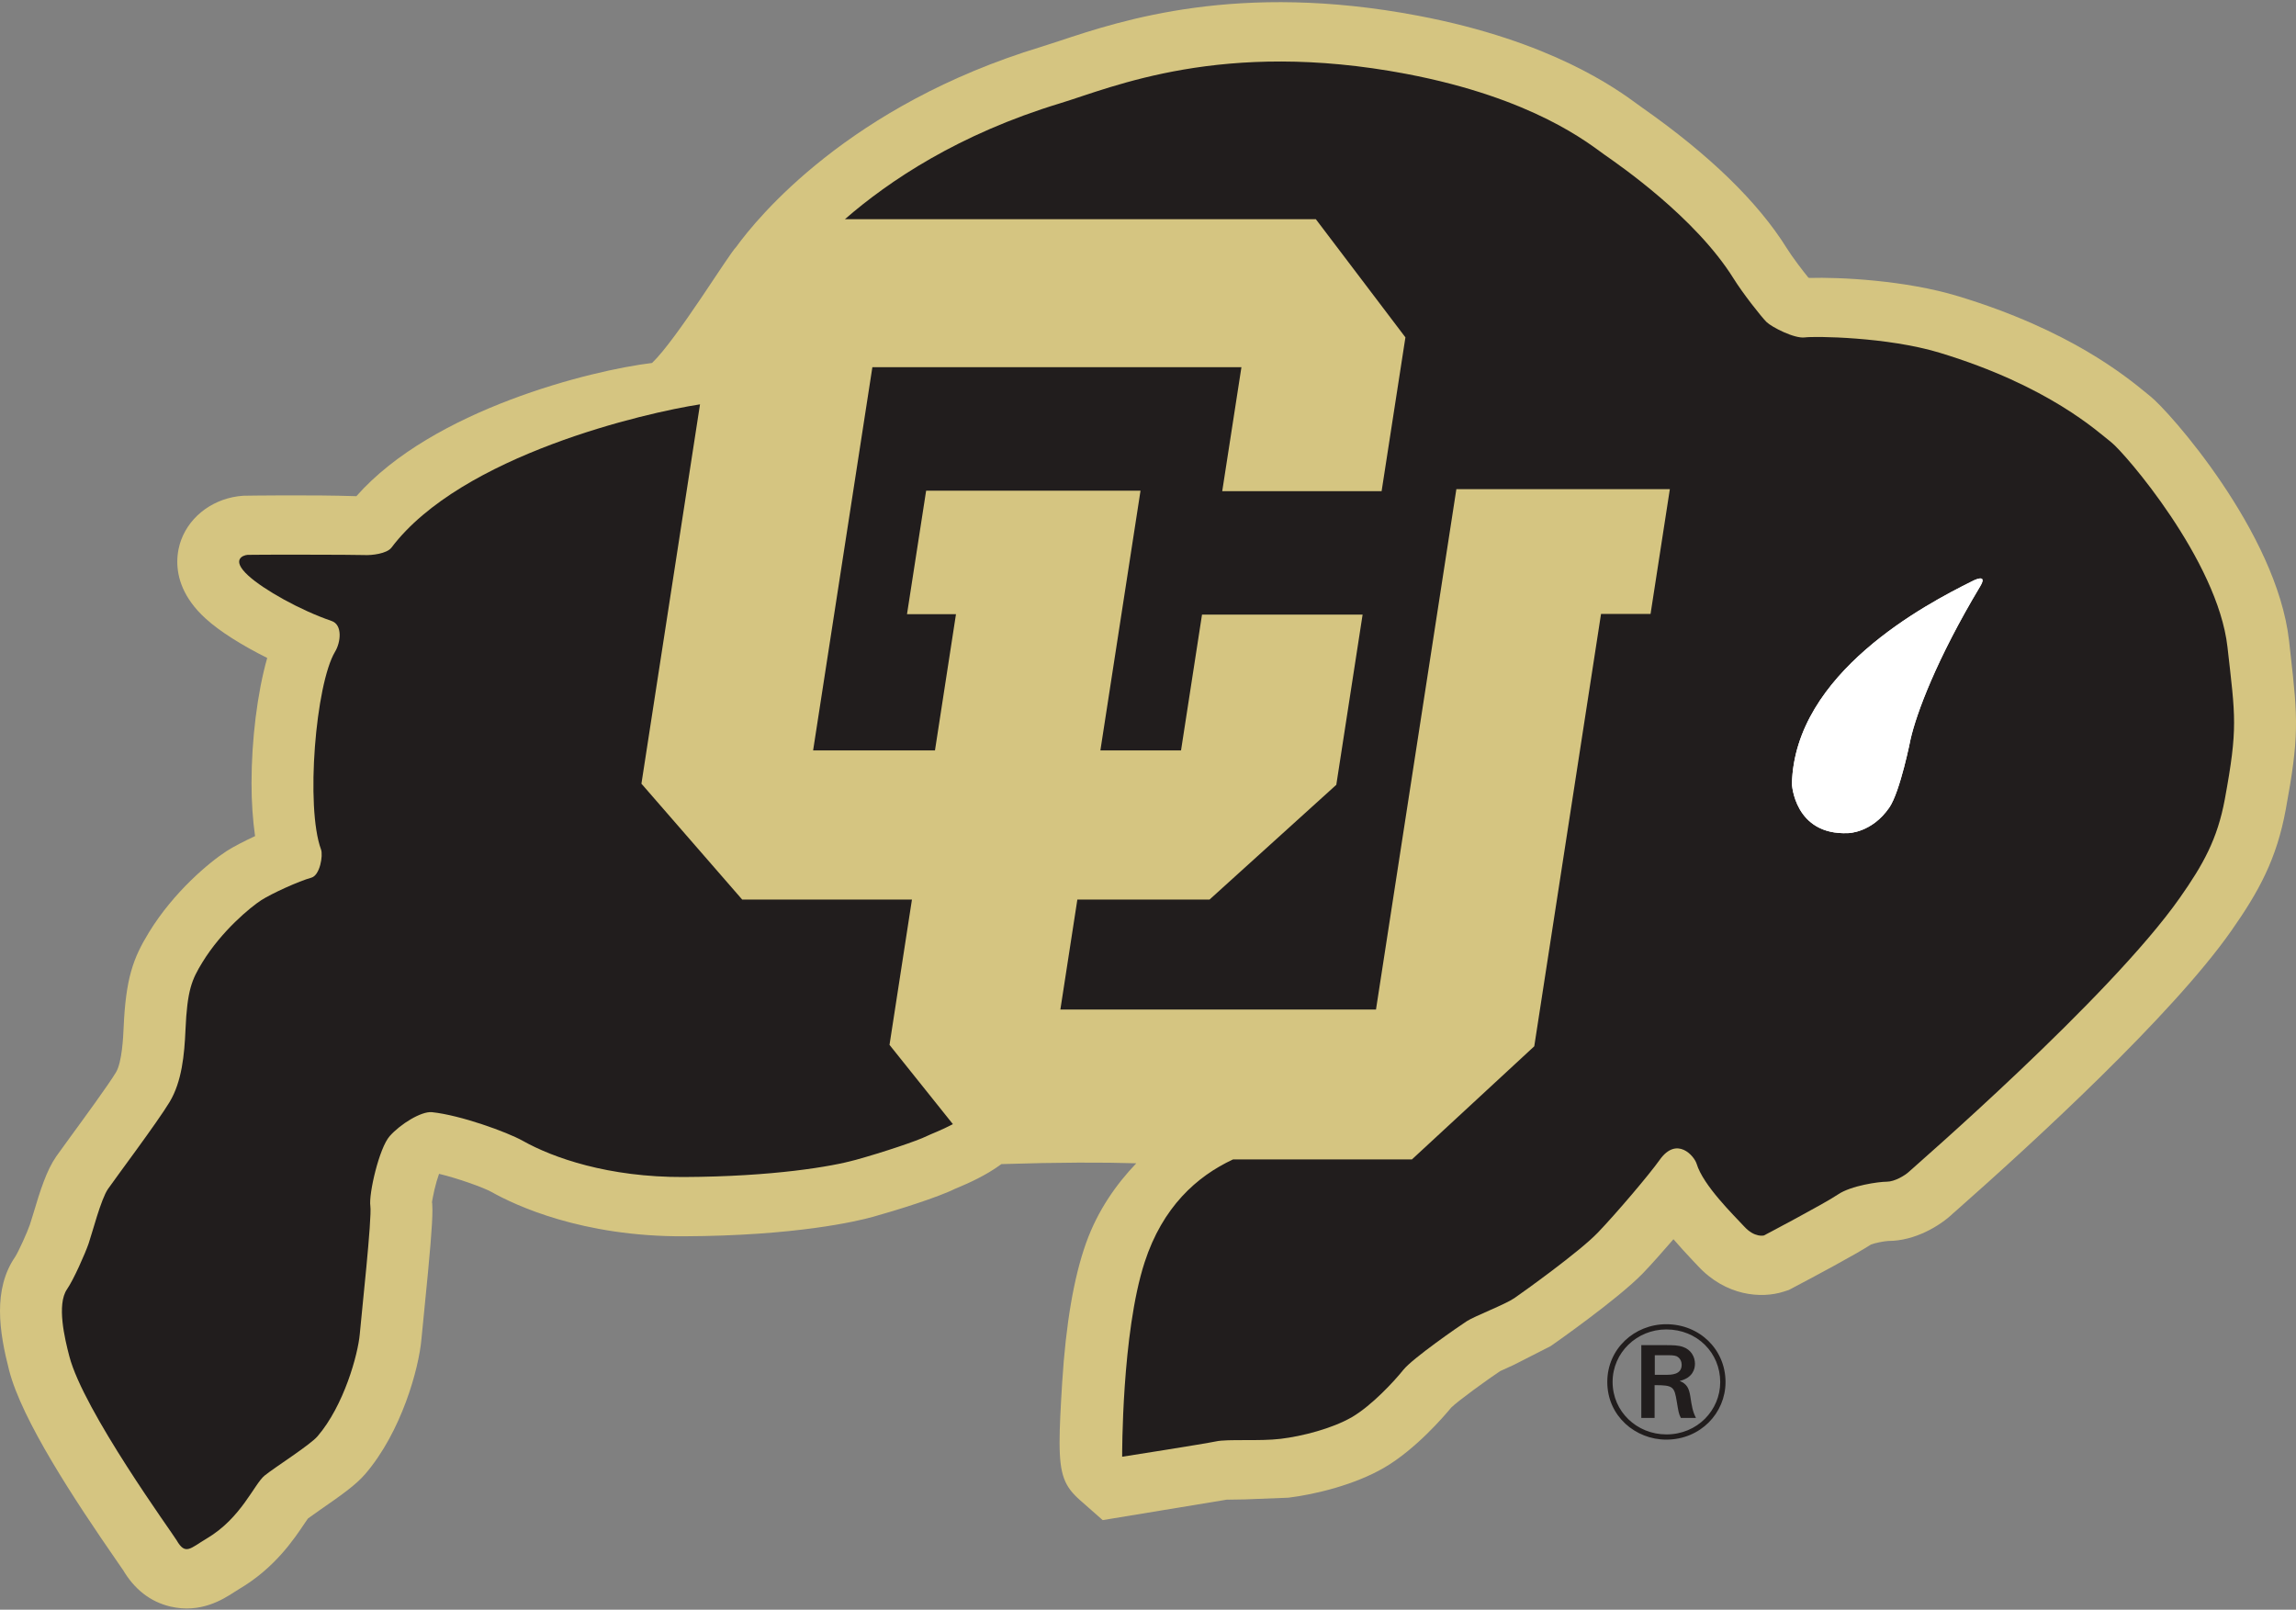
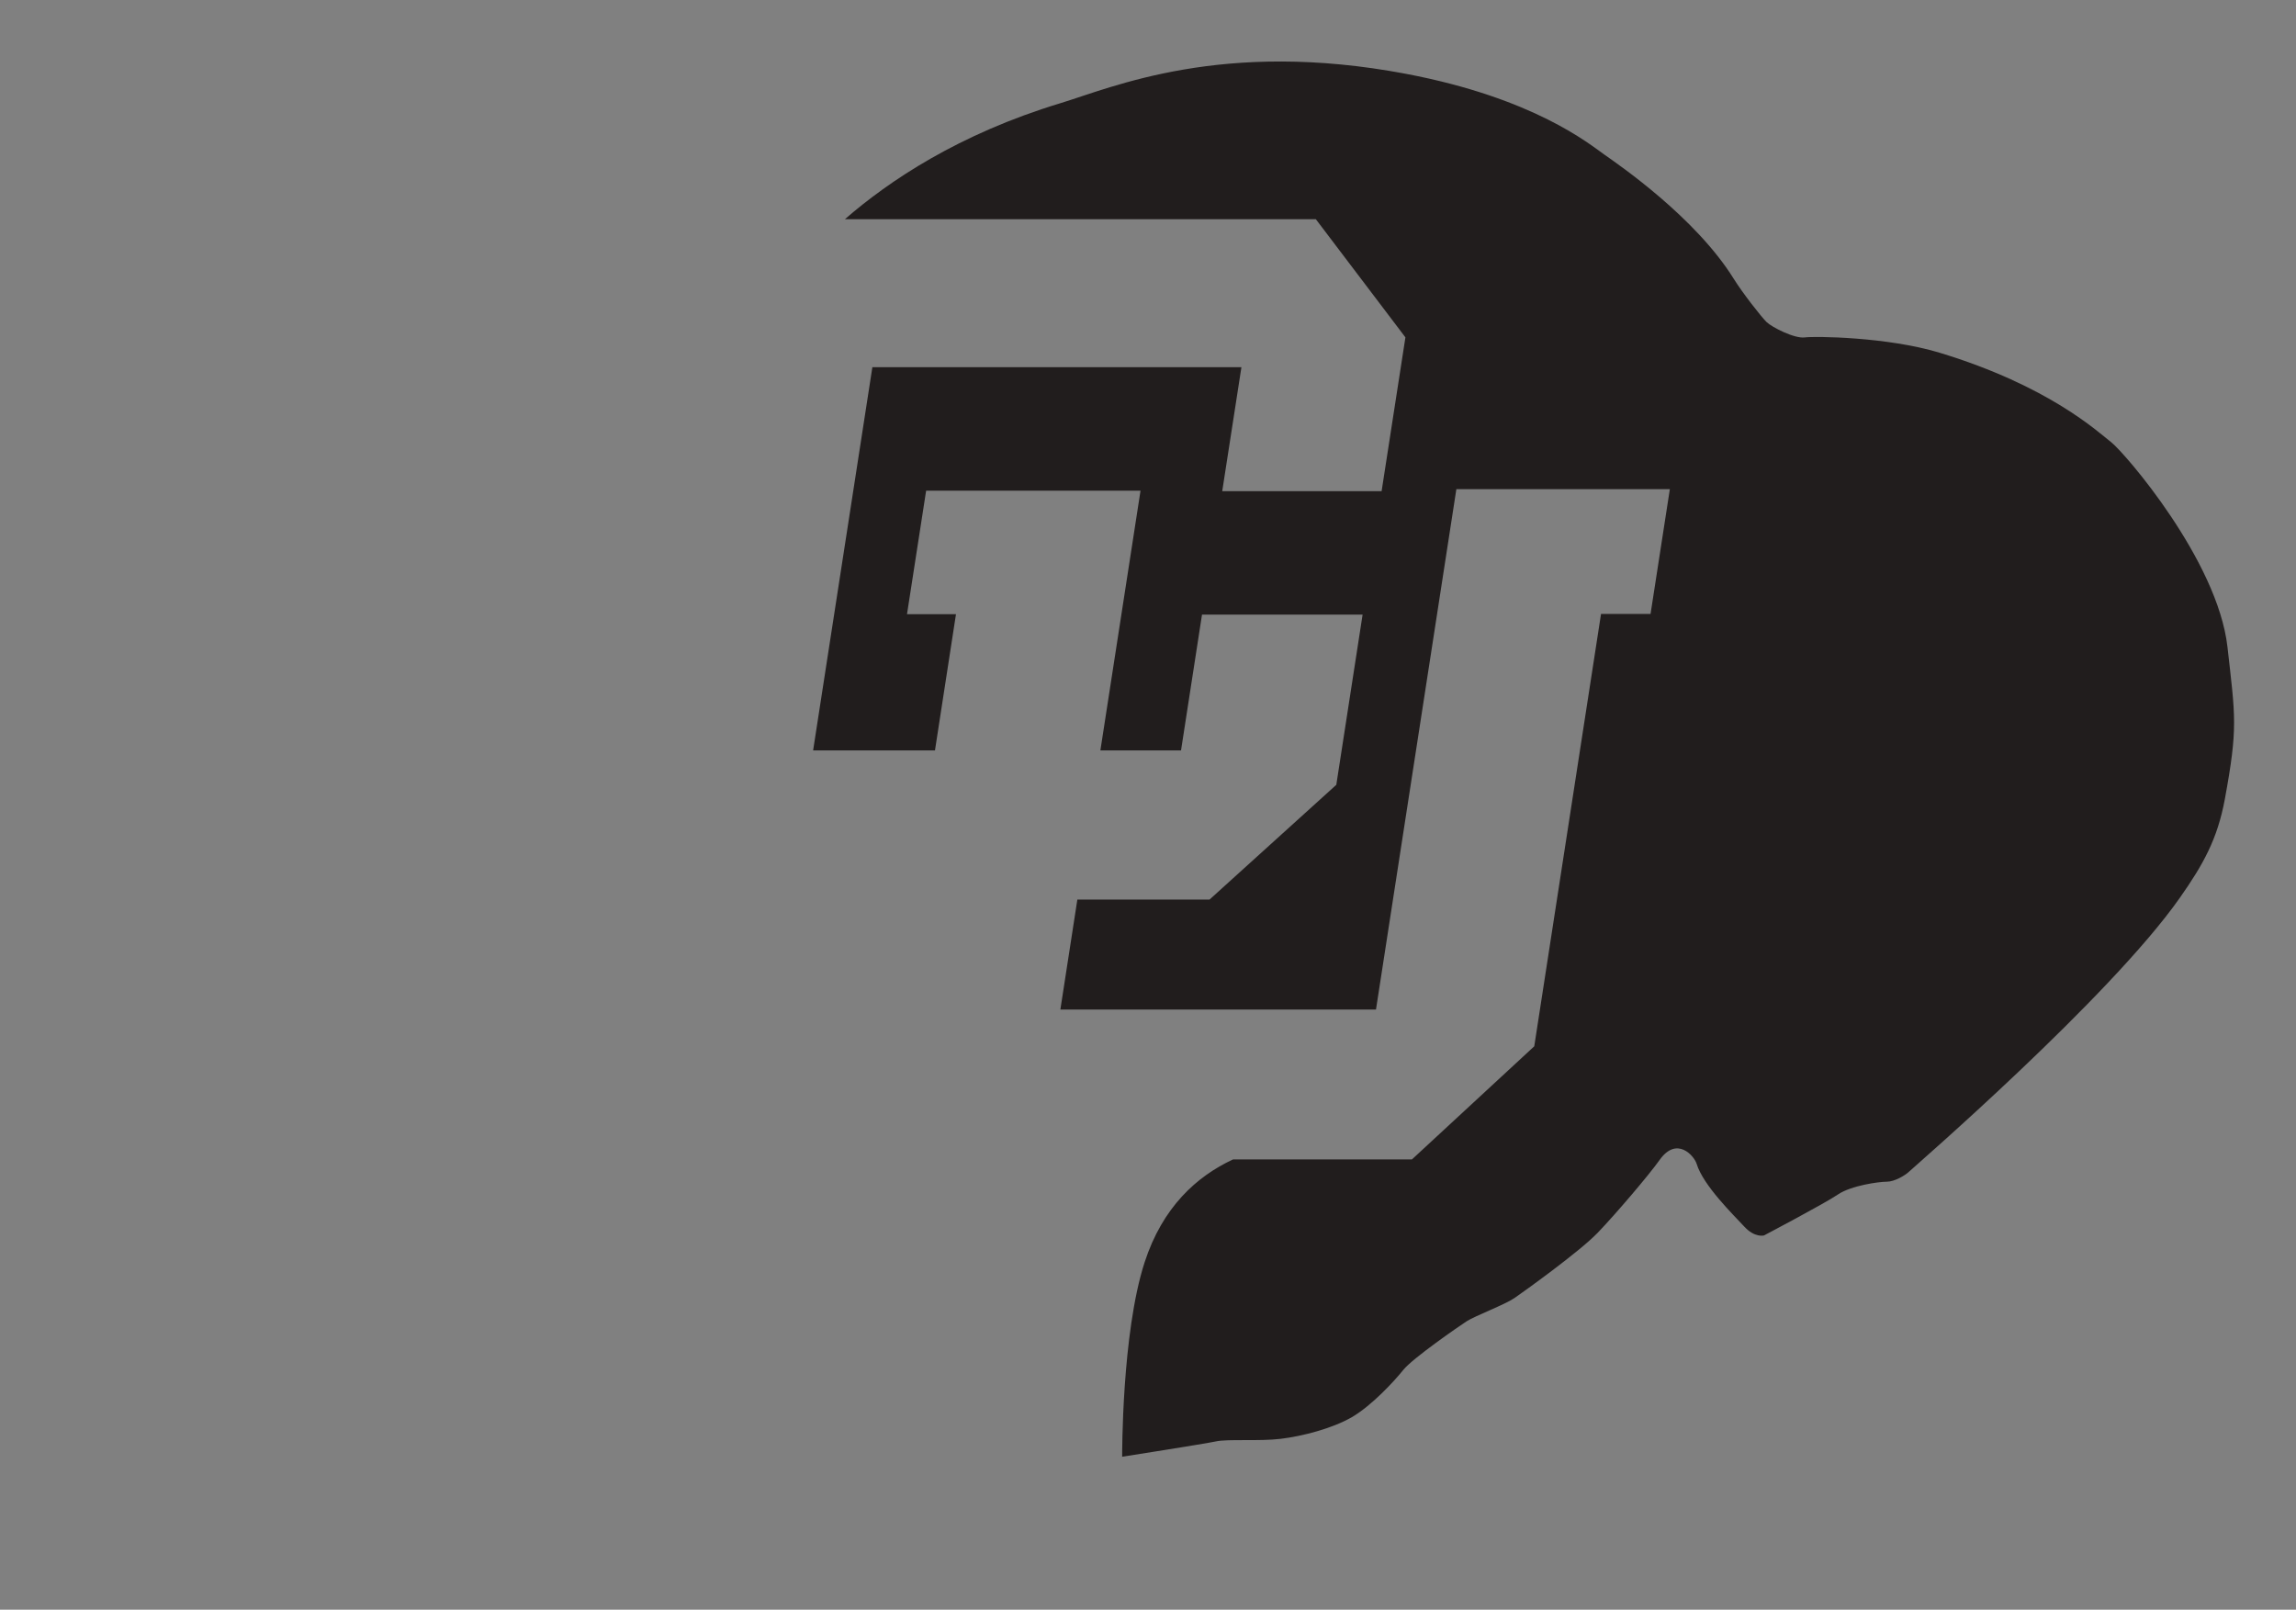
<svg xmlns="http://www.w3.org/2000/svg" width="843" height="591" viewBox="0 0 843 591" fill="none">
  <rect x="0" y="0" width="843" height="591" fill="#808080" stroke="none" />
-   <path fill-rule="evenodd" clip-rule="evenodd" d="M388.946 15.038L382.357 17.167C311.6 38.652 277.998 80.034 270.287 90.683C267.622 93.218 248.419 124.683 239.402 133.265C217.171 135.941 158.907 150.347 130.849 182.175C114.901 181.62 89.553 181.991 89.272 182.011C78.872 182.73 69.953 189.066 66.547 198.159C65.877 199.905 65.094 202.765 65.094 206.265C65.094 212.007 67.212 219.562 75.477 227.089C80.667 231.859 89.121 237.085 98.108 241.57C94.449 254.429 92.352 271.722 92.352 287.546C92.352 294.527 92.813 301.109 93.649 306.976C89.618 308.851 85.742 310.843 83.176 312.495C76.889 316.558 63.817 327.417 54.695 342.308C48.893 351.8 46.18 359.116 45.384 377.386C45.246 380.503 44.834 389.976 42.577 393.714C39.848 398.245 30.766 410.667 25.887 417.339L20.673 424.546C17.091 429.73 14.834 436.831 12.023 446.265L10.938 449.73C10.065 452.308 6.813 459.515 5.553 461.468C1.477 467.398 0 474.253 0 481.331C0 488.597 1.546 496.109 3.354 503.128C8.062 521.382 27.139 550.394 43.23 573.617L45.392 576.753L44.936 576.011C49.211 583.46 55.156 588.109 62.614 589.859C73.731 592.437 81.891 587.183 85.808 584.671L87.754 583.441C100.801 575.765 107.843 565.289 112.025 559.019C112.025 559.019 112.58 558.218 113.078 557.503C114.726 556.331 117.447 554.398 117.447 554.398C125.545 548.804 130.678 545.171 134.113 541.167C147.344 525.777 153.794 502.562 154.749 491.558L155.643 482.437C157.976 459.234 158.768 449.554 158.768 444.261C158.768 442.327 158.662 440.98 158.47 439.769C158.47 439.82 158.629 441.831 158.629 441.831C158.735 439.644 160.029 434.202 161.2 430.972C168.314 432.671 177.527 436.011 180.407 437.601C189.212 442.562 213.788 454.085 251.152 453.902C292.183 453.714 314.504 448.413 320.371 446.8C328.845 444.456 344.598 439.546 350.893 436.351L350.354 436.605L351.48 436.128C355.809 434.32 362.022 431.546 367.677 427.398C389.072 426.722 405.265 426.722 417.194 427.105C409.998 434.644 403.07 444.273 398.745 456.421C394.261 468.98 391.332 486.187 389.993 507.542C389.407 516.996 389.035 524.046 389.035 529.488C389.035 541.703 390.928 545.843 396.645 550.874L404.865 558.109L451.437 550.433C451.396 550.433 450.429 550.609 450.429 550.609L457.054 550.503L473.039 549.878C482.962 548.667 497.389 545.14 508.167 538.89C519.836 532.105 530.383 519.761 532.801 516.82C535.531 514.136 546.763 506.07 550.81 503.394C551.271 503.218 555.677 501.175 555.677 501.175L569.325 494.234C569.582 494.078 594.028 477.015 603.276 467.417C606.194 464.37 610.319 459.749 614.427 454.984C616.72 457.64 619.111 460.249 621.506 462.788L623.3 464.683C633.644 475.933 646.793 476.851 654.928 474.214L656.838 473.589L658.591 472.659C665.356 469.105 680.916 460.816 686.934 456.937C688.24 456.39 691.679 455.706 693.271 455.62H693.312C702.988 455.62 712.275 450.132 717.15 445.425C716.729 445.804 718.268 444.456 718.268 444.456C746.656 419.39 797.532 372.718 819.249 341.734C829.387 327.288 835.902 315.374 839.235 297.222C844.177 270.57 843.708 263.894 840.97 239.917L840.444 235.195C835.931 195.335 796.104 150.62 789.474 145.468C789.486 145.468 788.262 144.48 788.262 144.48C780.498 138.109 759.895 121.171 719.002 108.769C699.472 102.835 675.291 101.722 664.275 102.046C664.14 101.98 664.051 101.941 663.916 101.874C662.092 99.632 658.152 94.538 656.029 91.116C645.475 74.183 627.666 56.87 603.085 39.624L602.473 39.179C602.452 39.179 601.433 38.433 601.433 38.433C593.551 32.644 569.549 15.046 520.672 5.769C454.611 -6.763 411.89 7.417 388.946 15.038Z" fill="#D5C581" />
-   <path fill-rule="evenodd" clip-rule="evenodd" d="M326.593 383.628L334.83 330.269H272.498L235.506 287.73L257.015 148.456C237.237 151.487 169.462 167.015 143.73 201.058C142.066 203.257 136.57 203.964 133.538 203.784C130.879 203.632 92.613 203.609 90.92 203.714C89.215 203.835 84.735 205.48 91.169 211.343C96.824 216.523 110.198 224.03 121.747 227.987C125.839 229.382 125.105 235.843 123.033 239.253C115.885 251.167 112.135 296.362 117.875 311.898C118.671 314.097 117.48 321.37 114.314 322.241C109.789 323.48 99.757 328.03 95.885 330.53C92.005 333.042 81.398 341.741 74.311 353.316C70.443 359.652 68.73 363.413 68.093 378.284C67.706 387.066 66.804 397.085 62.275 404.593C57.751 412.105 42.231 432.769 39.644 436.538C37.05 440.288 33.839 452.808 32.537 456.566C31.236 460.327 27.025 469.839 24.61 473.335C20.747 478.941 23.786 491.558 25.438 497.894C30.599 517.933 63.45 563.089 64.858 565.531C68.093 571.175 69.872 568.433 75.849 564.898C88.615 557.386 93.303 544.867 97.179 541.734C101.059 538.617 113.804 530.562 116.582 527.339C126.28 516.058 131.449 497.269 132.102 489.761C132.751 482.23 136.619 447.183 135.978 442.788C135.325 438.402 139.201 421.499 143.085 417.124C146.957 412.73 154.685 407.933 158.601 408.335C169.106 409.437 186.124 415.609 191.893 418.823C203.051 425.101 223.402 432.269 251.042 432.144C284.016 431.987 305.406 428.277 314.081 425.874C324.26 423.062 336.862 418.823 340.261 417.124C341.513 416.48 345.818 414.886 349.868 412.73L326.593 383.628Z" fill="#211D1D" />
  <path fill-rule="evenodd" clip-rule="evenodd" d="M817.837 237.534C814.239 205.698 780.017 166.148 775.175 162.386C770.332 158.628 752.376 141.714 712.153 129.507C692.823 123.648 666.071 123.402 662.68 123.882C658.846 124.398 650.555 120.116 648.618 118.245C646.692 116.351 639.907 107.734 636.5 102.265C622.457 79.726 594.314 60.456 588.99 56.714C583.646 52.956 563.286 36.034 516.267 27.116C448.744 14.312 408.428 32.085 389.224 37.925C352.052 49.202 326.431 66.37 310.233 80.468H483.118L516.014 123.862L507.271 180.339H448.753L455.803 134.808H320.303L298.545 275.511H343.285L351 225.487H333.016L340.037 180.163H418.754L404.017 275.511H433.629L441.332 225.652H500.294L490.637 288.144L444.102 330.269H395.563L389.326 370.64H505.21L534.72 179.589L613.102 179.589L606.016 225.417H587.835L563.32 384.144L518.4 425.687H452.71C439.402 431.878 426.853 443.159 420.255 463.46C411.797 489.527 412.013 534.839 412.013 534.839C412.013 534.839 442.075 530.14 446.439 529.214C450.793 528.265 462.445 529.214 470.205 528.265C477.969 527.339 489.107 524.515 496.377 520.296C503.639 516.058 511.901 507.132 515.28 502.905C518.694 498.675 535.646 486.948 538.563 485.062C541.472 483.187 552.626 478.941 556.024 476.597C559.411 474.261 579.77 459.691 586.57 452.652C593.355 445.601 605.636 431.136 609.349 425.874C615.652 416.968 622.057 424.398 622.935 427.288C625.362 435.269 636.5 446.089 640.388 450.296C644.264 454.546 647.65 453.597 647.65 453.597C647.65 453.597 669.963 441.87 674.81 438.558C679.645 435.269 689.844 433.862 692.75 433.862C695.658 433.862 699.534 431.519 700.99 430.12C702.443 428.706 774.685 366.226 800.375 329.593C808.874 317.476 814.149 308.148 816.87 293.421C821.713 267.132 820.755 263.374 817.837 237.534Z" fill="#211D1D" />
-   <path d="M693.69 296.469C687.24 305.863 678.513 305.882 678.513 305.882C658.787 306.714 657.918 287.813 657.918 287.813C658.937 247.035 707.195 221.801 723.93 213.477C723.93 213.477 730.164 210.055 727.051 215.258C710.936 242.125 703.6 262.051 701.483 271.414C701.483 271.414 697.697 290.61 693.69 296.469Z" fill="white" />
-   <path d="M693.69 296.469C687.24 305.863 678.521 305.882 678.521 305.882C658.787 306.714 657.918 287.813 657.918 287.813C658.946 247.035 707.195 221.801 723.93 213.477C723.93 213.477 730.164 210.055 727.051 215.258C710.943 242.125 703.6 262.051 701.483 271.414C701.483 271.414 697.697 290.61 693.69 296.469Z" fill="white" />
-   <path d="M607.574 504.761H611.592C613.599 504.761 617.447 504.761 617.447 501.069C617.447 499.995 616.957 498.569 615.501 497.913C614.517 497.562 613.665 497.562 610.675 497.562H607.574V504.761ZM611.531 493.87C614.326 493.87 616.285 493.929 617.929 494.526C620.927 495.542 622.323 498.206 622.323 500.718C622.323 502.562 621.588 505.835 616.713 507.015C619.332 508.089 620.119 509.644 620.609 512.612C621.16 516.292 621.466 518.198 622.689 520.589H617.141C616.333 519.038 616.223 518.023 615.673 514.761C614.755 509.097 614.399 508.558 607.5 508.558V520.589H602.624V493.87H611.531ZM611.788 488.101C601.046 488.101 592.083 496.546 592.083 507.378C592.083 518.265 600.985 526.644 611.837 526.644C623.232 526.644 631.596 517.73 631.596 507.437C631.596 496.722 623.179 488.101 611.788 488.101ZM611.788 528.558C600.495 528.558 590.133 519.925 590.133 507.378C590.133 495.179 600.141 486.187 611.788 486.187C623.975 486.187 633.542 495.413 633.542 507.437C633.542 518.733 624.391 528.558 611.788 528.558Z" fill="#211D1D" />
</svg>